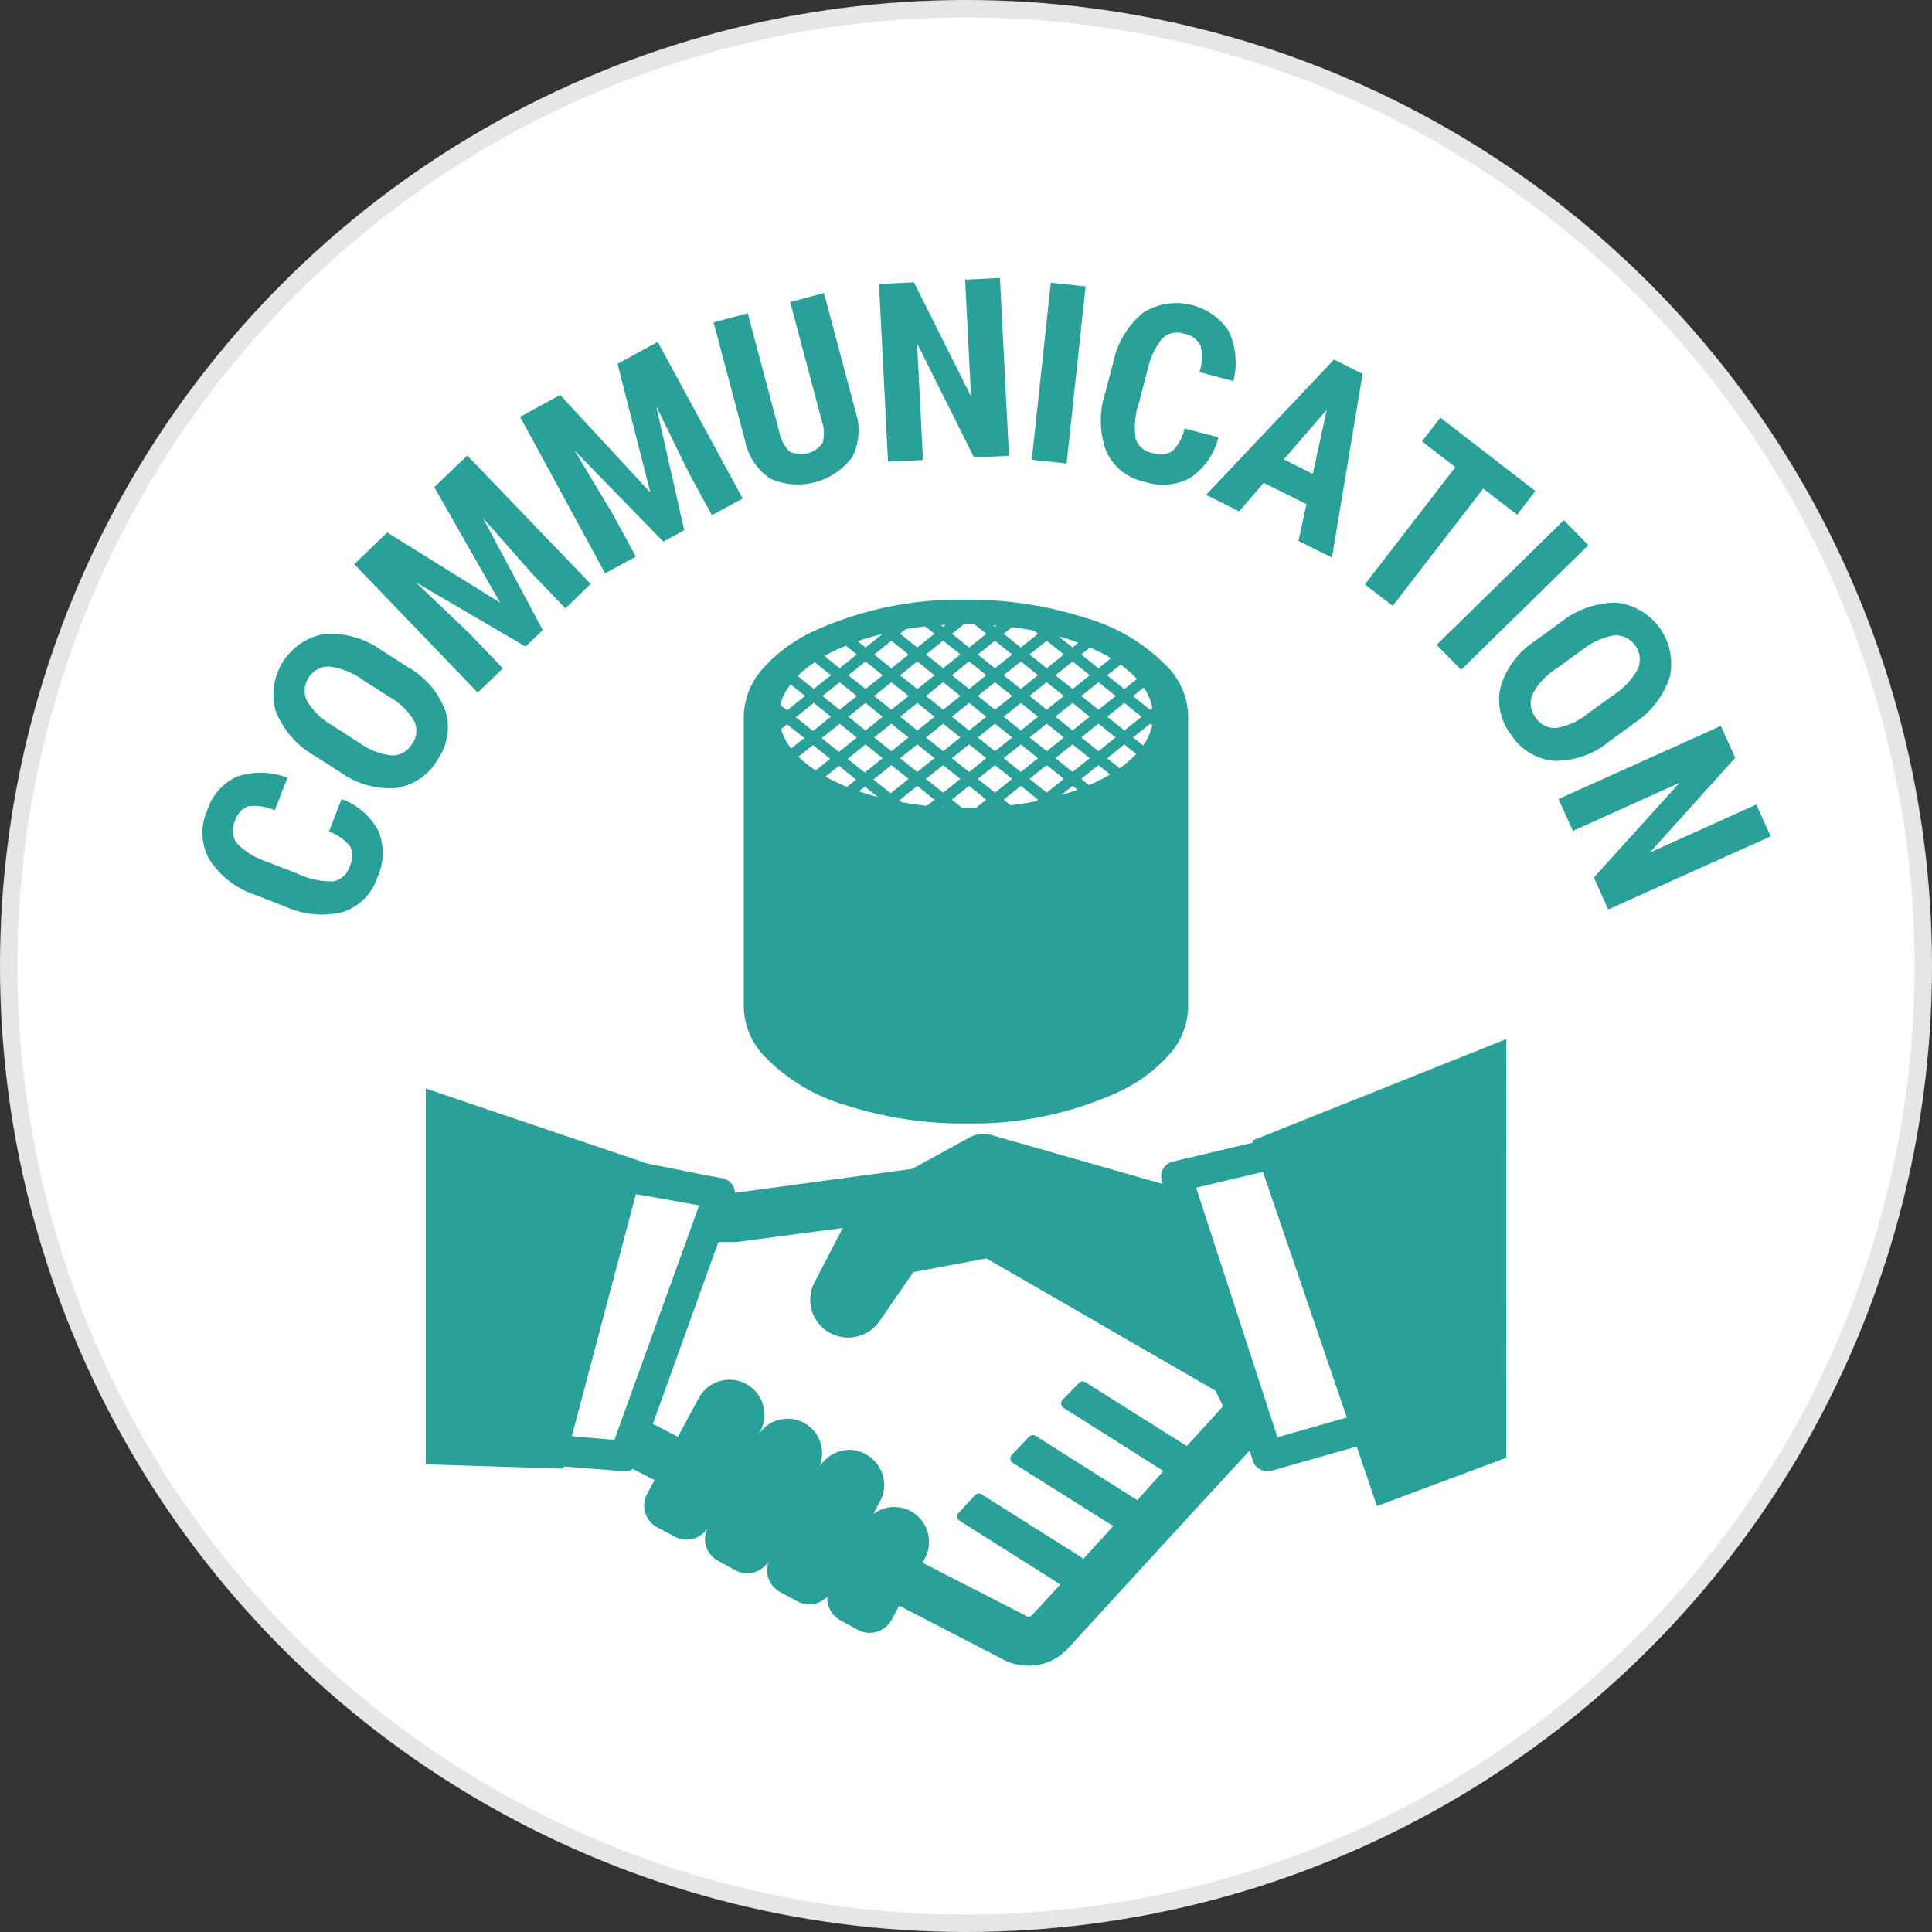
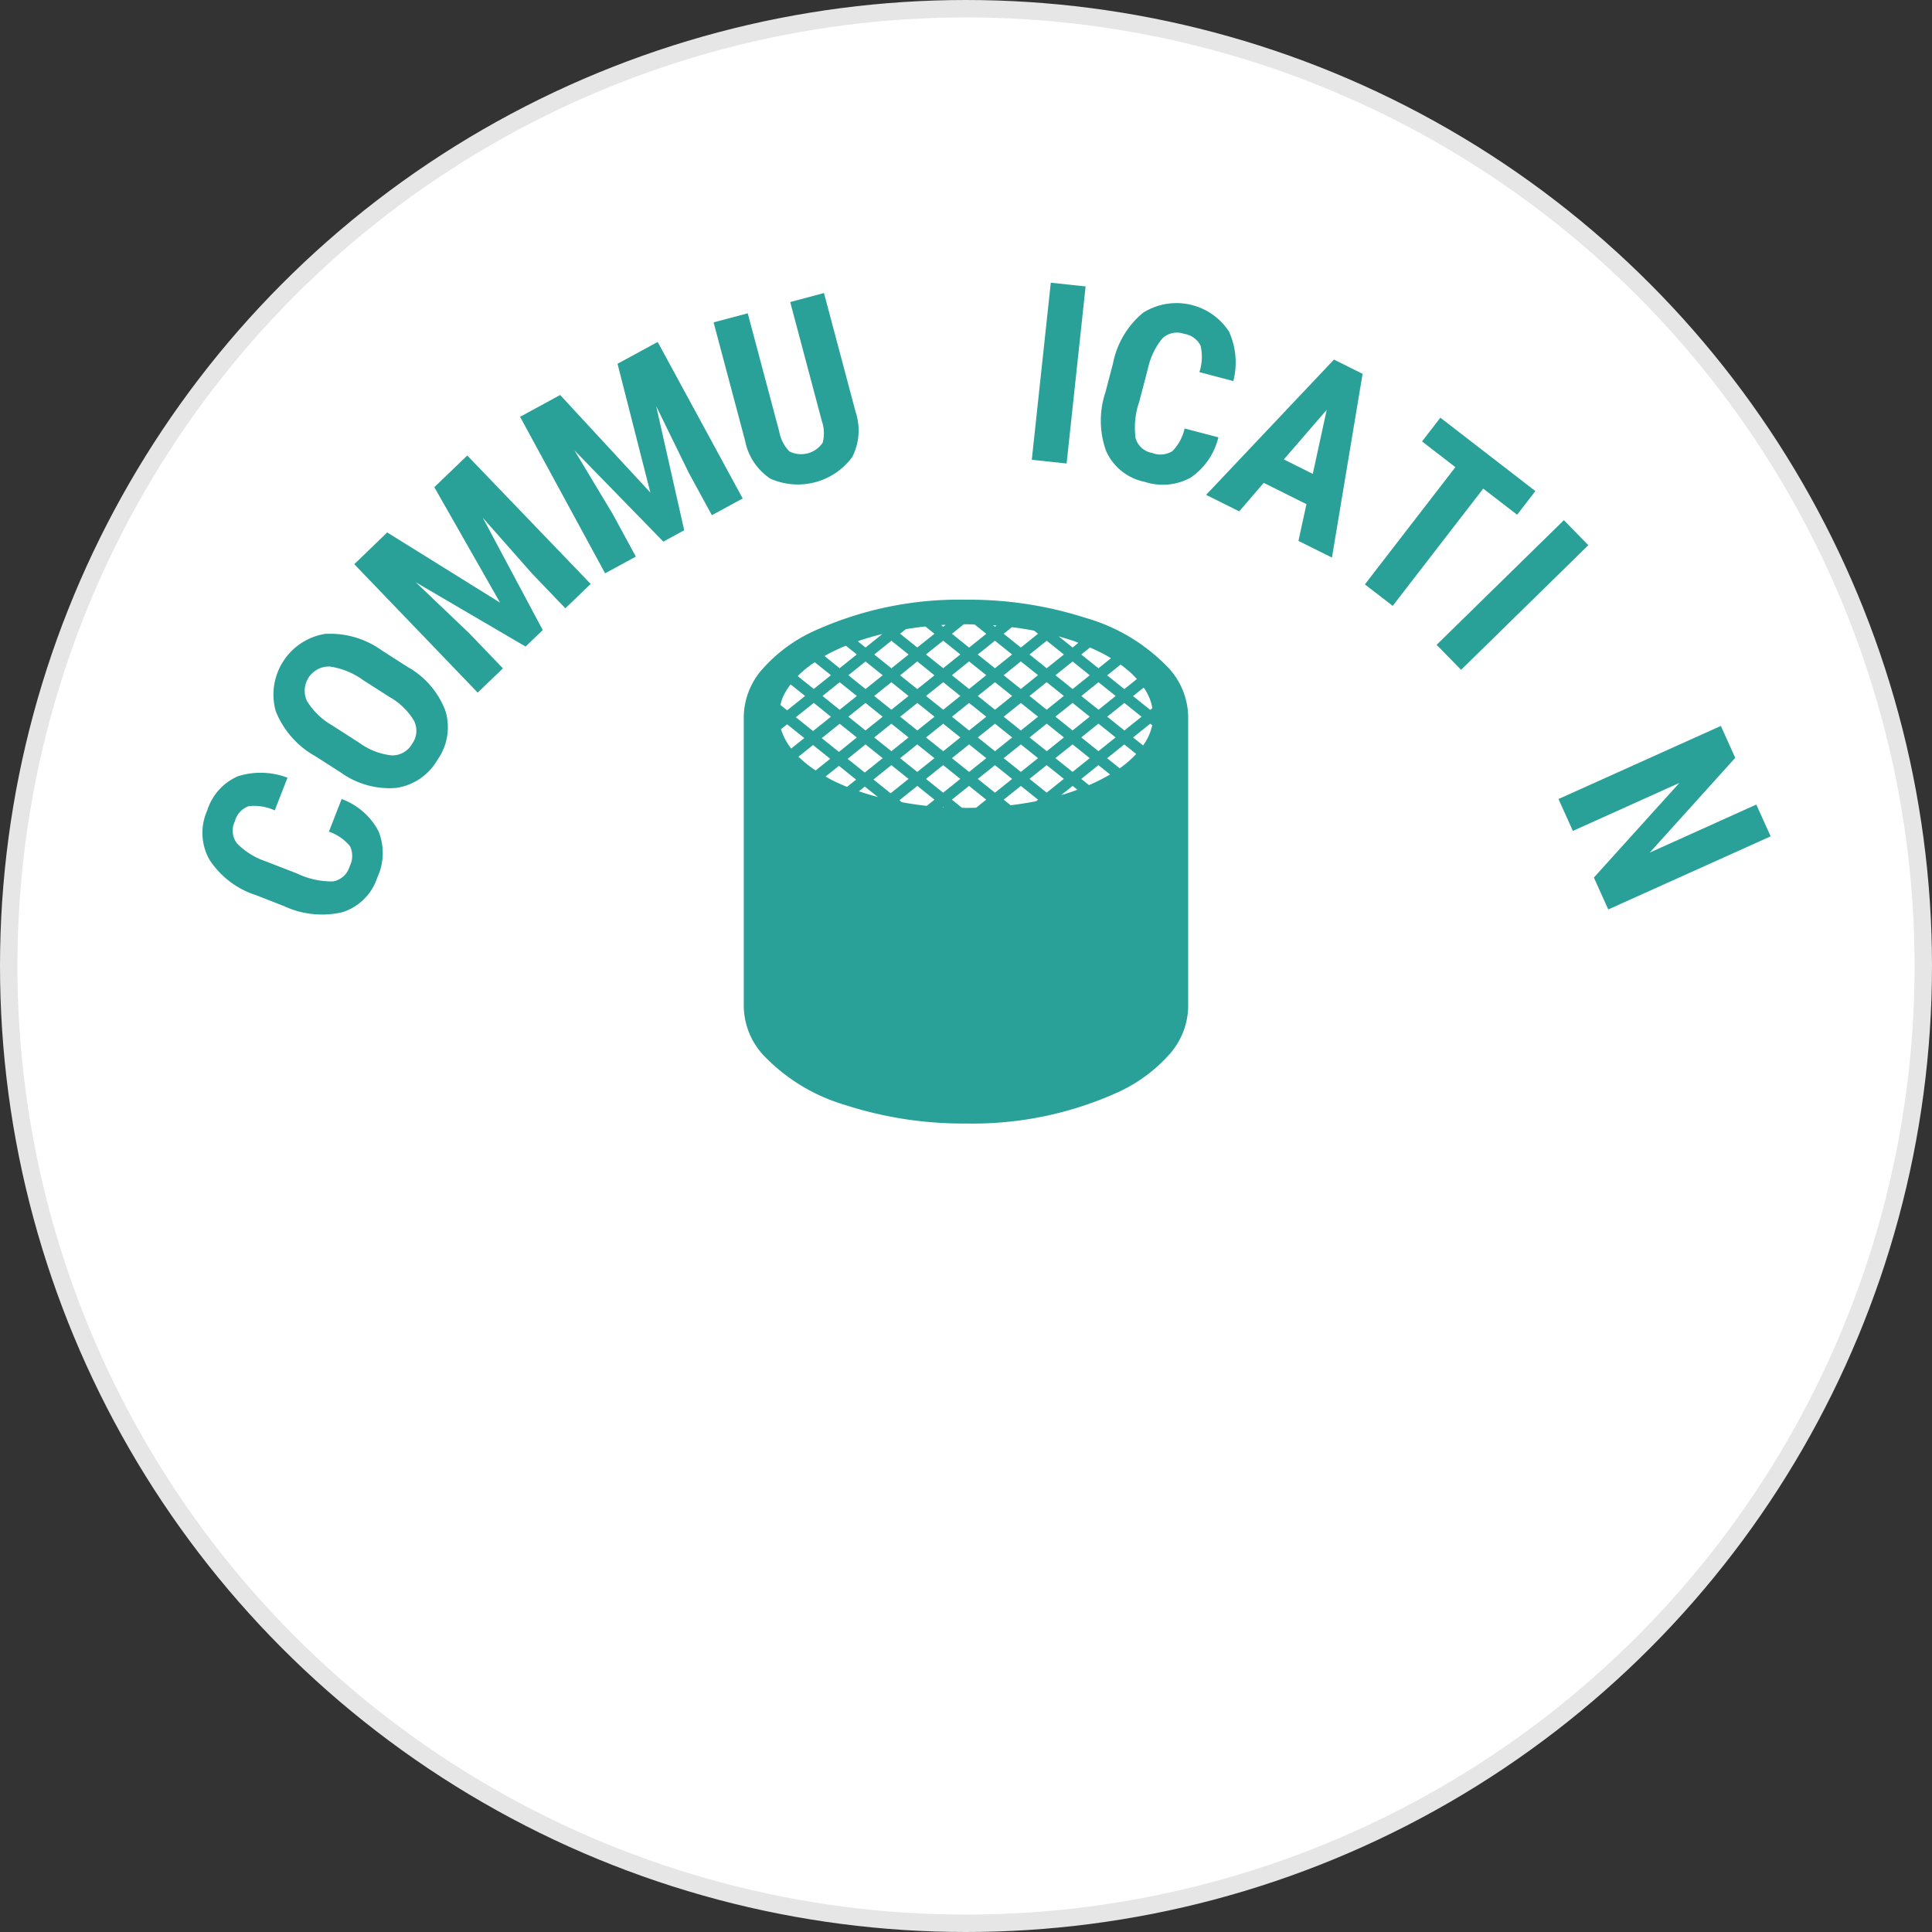
<svg xmlns="http://www.w3.org/2000/svg" width="111" height="111" viewBox="0 0 111 111">
  <rect x="0" y="0" width="111" height="111" fill="#333333" stroke="none" />
  <g id="レイヤー_2" data-name="レイヤー 2">
    <g id="_040" data-name="040">
      <circle cx="55.5" cy="55.5" r="55" fill="#fff" stroke="#e6e6e6" stroke-miterlimit="10" />
      <g>
        <path d="M19.628,45.907a3.894,3.894,0,0,1,2.121,1.854,3.33,3.33,0,0,1-.068,2.646,3.1,3.1,0,0,1-2,2,5.169,5.169,0,0,1-3.361-.347l-1.6-.626a5.019,5.019,0,0,1-2.689-2.048,3.137,3.137,0,0,1-.125-2.822A3.165,3.165,0,0,1,13.667,44.6a4.325,4.325,0,0,1,2.85.082l-.733,1.878a2.83,2.83,0,0,0-1.509-.24,1.26,1.26,0,0,0-.78.866,1.21,1.21,0,0,0,.125,1.275,4.172,4.172,0,0,0,1.648,1.025l1.8.7a4.572,4.572,0,0,0,2.072.453,1.21,1.21,0,0,0,.944-.853,1.3,1.3,0,0,0,.028-1.163,2.674,2.674,0,0,0-1.214-.842Z" fill="#29a199" />
        <path d="M23.409,38.312a4.861,4.861,0,0,1,2.18,2.524,3.229,3.229,0,0,1-.461,2.827,3.267,3.267,0,0,1-2.371,1.606,4.789,4.789,0,0,1-3.183-.889L18.1,43.436a5.137,5.137,0,0,1-2.259-2.578,3.535,3.535,0,0,1,2.82-4.437,5.071,5.071,0,0,1,3.274.947Zm-2.532.772a4.306,4.306,0,0,0-1.94-.79,1.393,1.393,0,0,0-1.3,1.983,4.077,4.077,0,0,0,1.45,1.4l1.532.984a3.891,3.891,0,0,0,1.875.739,1.31,1.31,0,0,0,1.186-.669,1.275,1.275,0,0,0,.107-1.319,3.8,3.8,0,0,0-1.413-1.37Z" fill="#29a199" />
        <path d="M22.246,30.591l6.485,4.033L24.953,27.99l1.893-1.819,7.09,7.378-1.454,1.4-1.918-2-2.824-3.2,3.442,6.45-.987.948-6.308-3.694L26.976,36.4l1.918,2-1.449,1.393-7.09-7.378Z" fill="#29a199" />
        <path d="M32.182,22.694,37.365,28.3l-1.886-7.4,2.306-1.254,4.885,8.992L40.9,29.6,39.575,27.17,37.7,23.334l1.61,7.131-1.2.653-5.1-5.233,2.2,3.661,1.322,2.433-1.767.959-4.884-8.991Z" fill="#29a199" />
        <path d="M47.34,16.836l1.822,6.846a3.361,3.361,0,0,1-.2,2.58,3.886,3.886,0,0,1-4.7,1.239,3.389,3.389,0,0,1-1.454-2.18l-1.81-6.8L42.96,18l1.812,6.805a2.14,2.14,0,0,0,.585,1.132,1.5,1.5,0,0,0,1.909-.5,2.153,2.153,0,0,0-.047-1.242L45.4,17.354Z" fill="#29a199" />
-         <path d="M57.97,26.185l-2.006.1-3.275-6.555.339,6.7-2.007.1L50.5,16.318l2.007-.1,3.282,6.561-.34-6.71,2-.1Z" fill="#29a199" />
        <path d="M61.28,26.631l-2-.215,1.092-10.174,2,.215Z" fill="#29a199" />
        <path d="M70,25.125a3.893,3.893,0,0,1-1.6,2.32,3.325,3.325,0,0,1-2.635.238,3.092,3.092,0,0,1-2.212-1.761,5.157,5.157,0,0,1-.044-3.379l.437-1.665a5.029,5.029,0,0,1,1.725-2.908,3.6,3.6,0,0,1,4.941,1.083,4.314,4.314,0,0,1,.248,2.84l-1.95-.512a2.815,2.815,0,0,0,.065-1.527,1.263,1.263,0,0,0-.951-.674,1.207,1.207,0,0,0-1.25.271,4.137,4.137,0,0,0-.829,1.755l-.49,1.87a4.55,4.55,0,0,0-.211,2.11,1.209,1.209,0,0,0,.956.839,1.294,1.294,0,0,0,1.159-.107,2.666,2.666,0,0,0,.7-1.3Z" fill="#29a199" />
        <path d="M75.06,28.965l-2.454-1.223-1.411,1.637-1.9-.948,7.346-7.772,1.645.82L76.525,32.034,74.6,31.077Zm-1.3-2.569,1.664.83.8-3.68Z" fill="#29a199" />
        <path d="M87.164,29.573l-1.948-1.5-5.2,6.735-1.6-1.232,5.2-6.736-1.915-1.479,1.053-1.363,5.458,4.216Z" fill="#29a199" />
        <path d="M83.945,38.483l-1.407-1.435,7.311-7.161,1.405,1.436Z" fill="#29a199" />
-         <path d="M92.456,42.6a4.861,4.861,0,0,1-3.144,1.112,3.228,3.228,0,0,1-2.465-1.459,3.265,3.265,0,0,1-.633-2.792A4.789,4.789,0,0,1,88.2,36.817l1.417-1.028a5.124,5.124,0,0,1,3.223-1.164,3.529,3.529,0,0,1,3.1,4.242,5.057,5.057,0,0,1-2.072,2.7Zm.2-2.639A4.308,4.308,0,0,0,94.1,38.439a1.393,1.393,0,0,0-1.374-1.934,4.089,4.089,0,0,0-1.834.84l-1.474,1.07a3.883,3.883,0,0,0-1.371,1.477,1.311,1.311,0,0,0,.191,1.347,1.277,1.277,0,0,0,1.19.581A3.826,3.826,0,0,0,91.221,41Z" fill="#29a199" />
        <path d="M92.4,52.251l-.826-1.833,4.912-5.437-6.119,2.758-.827-1.832,9.329-4.2.827,1.832-4.914,5.447,6.124-2.762.824,1.827Z" fill="#29a199" />
      </g>
      <g>
        <polygon points="62.321 35.477 62.44 35.518 62.449 35.521 62.321 35.477" fill="#29a199" />
        <path d="M64.336,62.705l.137-.069-.137.068a8.893,8.893,0,0,0,2.833-2.11,4.219,4.219,0,0,0,1.095-2.729V41.14a4.223,4.223,0,0,0-1.095-2.73,10.618,10.618,0,0,0-4.72-2.889l-.009,0A21.986,21.986,0,0,0,55.5,34.454h0A20.211,20.211,0,0,0,46.665,36.3h0a8.908,8.908,0,0,0-2.833,2.11,4.223,4.223,0,0,0-1.1,2.73V57.865a4.225,4.225,0,0,0,1.1,2.729,10.63,10.63,0,0,0,4.72,2.89A22.006,22.006,0,0,0,55.5,64.55h0A20.215,20.215,0,0,0,64.336,62.705ZM45.874,43.475l.837-.67.987.79-.836.67A6.628,6.628,0,0,1,45.874,43.475Zm3.407-6.631c.043-.015.082-.033.126-.047l.019-.008.021-.006c.253-.085.514-.163.781-.237l.244-.065c.073-.019.15-.036.223-.054l-.967.775Zm4.919-.939.13-.007-.141.113-.119-.1Zm9.031,1.577c.21.107.41.219.6.334l-.721.578-.987-.791.5-.4c.142.062.284.125.42.191Zm1.1,6.659-.723-.58.987-.791.684.548A6.121,6.121,0,0,1,64.334,44.141ZM51.672,45.979l1.03-.826.987.79-.443.356c-.494-.052-.971-.125-1.436-.21Zm3.7-10.113c.045,0,.087,0,.132,0,.166,0,.329.008.493.013l.669.536-.987.79-.987-.791ZM61.9,45.372c-.108.04-.213.081-.324.119-.2.067-.4.13-.61.19l.66-.528Zm-7.743,1,.034-.028.041.033Zm5.371-.34c-.471.094-.961.171-1.463.232l-.4-.32.987-.791.987.79Zm-2.363-.489-.987-.791.987-.791.987.791Zm-1.487-3.575-.987-.79.987-.791.987.79Zm1.487-.39.987.791-.987.791-.987-.791Zm-1.987.791-.987.791-.987-.791.987-.791Zm.5.4.987.79-.987.791-.987-.791Zm1.987.79.987-.79.987.79-.987.791Zm1.487-1.191.987-.791.987.791-.987.791Zm-.5-.4-.987-.791.987-.79.987.79Zm-1.487-1.191-.987-.791.987-.791.987.791Zm-1.487-1.192-.987-.79L55.676,38l.987.791Zm-.5.4-.987.791-.987-.791.987-.791Zm-1.487,1.192-.987.79-.987-.79.987-.791ZM52.2,42.369l-.987.791-.986-.791.986-.791Zm.5.4.987.79-.987.791-.987-.79Zm1.487,1.191.987.791-.987.791-.987-.791Zm1.487,1.192.987.791-.577.462c-.2.005-.388.011-.585.011-.077,0-.151-.005-.228-.005l-.584-.469Zm1.473,1.2.014-.011.011.009Zm2.988-.812-.987-.791.987-.791.987.791Zm.5-1.983.987-.79.987.791-.987.79Zm1.487-1.191.987-.791.987.791-.987.791Zm-.5-.4-.987-.791.987-.79.987.79Zm-1.487-1.191-.987-.791.987-.791.987.791ZM58.65,39.585l-.987-.79L58.65,38l.987.79Zm.5-1.982.987-.791.987.791-.987.791Zm-1.987.791-.987-.791.987-.791.987.791ZM55.176,37.6l-.987.791L53.2,37.6l.987-.791ZM53.689,38.8l-.987.79-.987-.79L52.7,38ZM52.2,39.986l-.987.791-.986-.791.986-.791Zm-1.487,1.192-.987.79-.986-.79.986-.791Zm-1.487,1.191L48.2,43.2l-.987-.791,1.03-.826Zm.5.4.987.791-1.03.825L48.7,43.6Zm1.487,1.191.987.791-1.03.826-.987-.791Zm11.352,1.146-.443-.355.987-.791.668.536A10.456,10.456,0,0,1,62.567,45.107ZM65.1,42.369l.986-.791.114.091a3.171,3.171,0,0,1-.525,1.161Zm.486-1.191-.986.79-.987-.791.986-.79Zm-2.473-.4-.987-.791.987-.791.986.791Zm-1.487-1.192-.987-.791.987-.79.986.79Zm0-2.383-.8-.64c.254.071.5.145.746.226l0,0,.013,0c.129.044.248.093.372.14Zm-1.987-.791-.987.791-.987-.79.474-.38q.655.081,1.276.2Zm-2.474-.4-.108-.086c.066,0,.132.009.2.015Zm-4-.019.524.419L52.7,37.2l-.987-.791.326-.261C52.409,36.089,52.782,36.034,53.165,35.992Zm-1.95.82.987.791-.987.791-.987-.791Zm-.5,1.983-.987.79-.986-.791.986-.79Zm-1.487,1.191-.987.791-.986-.791.987-.791Zm-1.487,1.192L46.711,42l-.987-.791,1.031-.825Zm-2.517.435.987.791-.754.6a3.367,3.367,0,0,1-.585-1.113ZM48.2,44l.987.791-.522.418c-.289-.117-.567-.24-.828-.371-.142-.071-.271-.148-.405-.223Zm1.487,1.192.751.6q-.567-.15-1.091-.33Zm16.1-5.581a3.381,3.381,0,0,1,.236.459l.02.036a2.854,2.854,0,0,1,.162.579l-.121.1-.987-.791.61-.488c.015.022.034.044.049.066Zm-1.235-1.3c.125.1.245.194.357.294.044.038.089.077.13.116.1.1.191.194.281.291l-.723.579-.986-.79.769-.617.027.017C64.457,38.231,64.505,38.269,64.552,38.305ZM48.6,37.1l.626.5-.986.791-.868-.7c.127-.072.252-.144.386-.213l.21-.1c.158-.077.322-.151.49-.223C48.507,37.141,48.555,37.121,48.6,37.1Zm-1.791.947.931.745-.987.791-.921-.738c.043-.043.08-.088.126-.131s.089-.08.135-.12c.109-.1.224-.192.347-.285.051-.04.1-.08.156-.119S46.741,38.1,46.811,38.049ZM45.423,39.32l.832.666-1.031.826-.387-.311a2.9,2.9,0,0,1,.121-.4A3.543,3.543,0,0,1,45.423,39.32Z" fill="#29a199" />
      </g>
-       <path d="M86.545,59.722l-.007,0V59.7L72.161,65.445l-.2.081h0l-.018.007.048.116h0l-4.608,1.086a.9.9,0,0,0-.562.427.865.865,0,0,0-.068.708l.04.106.009.046-9.837-2.809a1.683,1.683,0,0,0-1.272.142l-3.277,1.8-9,1.217-1.188.158a.813.813,0,0,0-.116-.4.92.92,0,0,0-.6-.437l-.96-.173-3.538-.71.006-.019-9.5-3.214-3.04-1.034v.006l-.02-.006V84.129l7.916.252.039-.126,3.414.272H35.9a.866.866,0,0,0,.466-.126l1.238.638,0,0-.417.776a1.418,1.418,0,0,0,.563,1.93l1.028.544a1.408,1.408,0,0,0,1.645-.219l.012-.01a1.34,1.34,0,0,0,.1-.11c.036-.037.073-.071.105-.111a1.393,1.393,0,0,0,.609,1.827l1.018.563a1.428,1.428,0,0,0,1.662-.245l.012-.011a1.4,1.4,0,0,0,.109-.121,1.445,1.445,0,0,0,.112-.123,1.413,1.413,0,0,0,.647,1.732l1.028.553a1.367,1.367,0,0,0,1.417-.068,1.936,1.936,0,0,0,.282-.2,1.451,1.451,0,0,0,.736,1.343l1.019.552a1.427,1.427,0,0,0,1.93-.572l.446-.815,6.034,3.124a3.086,3.086,0,0,0,1.387.32,3.044,3.044,0,0,0,2.27-.99l6.9-7.535L71.8,83.335l.181.6a.889.889,0,0,0,.844.592,1.045,1.045,0,0,0,.233-.029l4.889-1.387,1.124,3.3.033.1h0l.006.018,7.43-2.774V66.236ZM62.225,89.576a.868.868,0,0,0-.181-.16L56.392,85.85a.3.3,0,0,0-.373.049l-.947,1.023a.3.3,0,0,0,.058.449l4.925,3.113.866.551L59.28,92.811a.226.226,0,0,1-.281.048l-5.881-3.016L53,89.784l.136-.252a1.9,1.9,0,0,0,.232-.776,2.014,2.014,0,0,0-1.047-1.94,1.825,1.825,0,0,0-.573-.194,1.908,1.908,0,0,0-1.452.289c-.038.021-.079.032-.116.056l.375-.7a2,2,0,0,0-.8-2.707A1.917,1.917,0,0,0,48.8,83.3a2,2,0,0,0-1.457.642,2.166,2.166,0,0,0-.263.31,1.981,1.981,0,0,0-3.177-2.212l-.055.049a1.9,1.9,0,0,0-.14.156c-.037.041-.076.078-.109.122l.1-.173a2.008,2.008,0,0,0-3.531-1.911l-1.222,2.27-1.435-.747,3.763-10.447h1.067l3.874-.519,2.2-.284-1.633,3.151a2.166,2.166,0,0,0,1.077,2.958,2.128,2.128,0,0,0,.863.184,2.2,2.2,0,0,0,1.794-.921l1.96-2.842,4.191-.786,5.442,3.133L64.46,76.8l5.374,3.1.437.893-2.086,2.289-5.827-3.672a.294.294,0,0,0-.373.049l-.943.976a.294.294,0,0,0,.059.449L66.035,84l.807.513-1.5,1.677L59.5,82.494a.3.3,0,0,0-.373.048l-1,1.054a.294.294,0,0,0,.059.449l4.931,3.1.839.532-1.327,1.462ZM40.169,69.251,35.3,82.723l-2.192-.185-.237-.027-.015,0,3.676-13.9.611.1,2.61.469Zm37.21,12.191-3.985,1.135-4.647-14.26-.029-.077,3.842-.912,4.593,13.448Z" fill="#29a199" />
    </g>
  </g>
</svg>